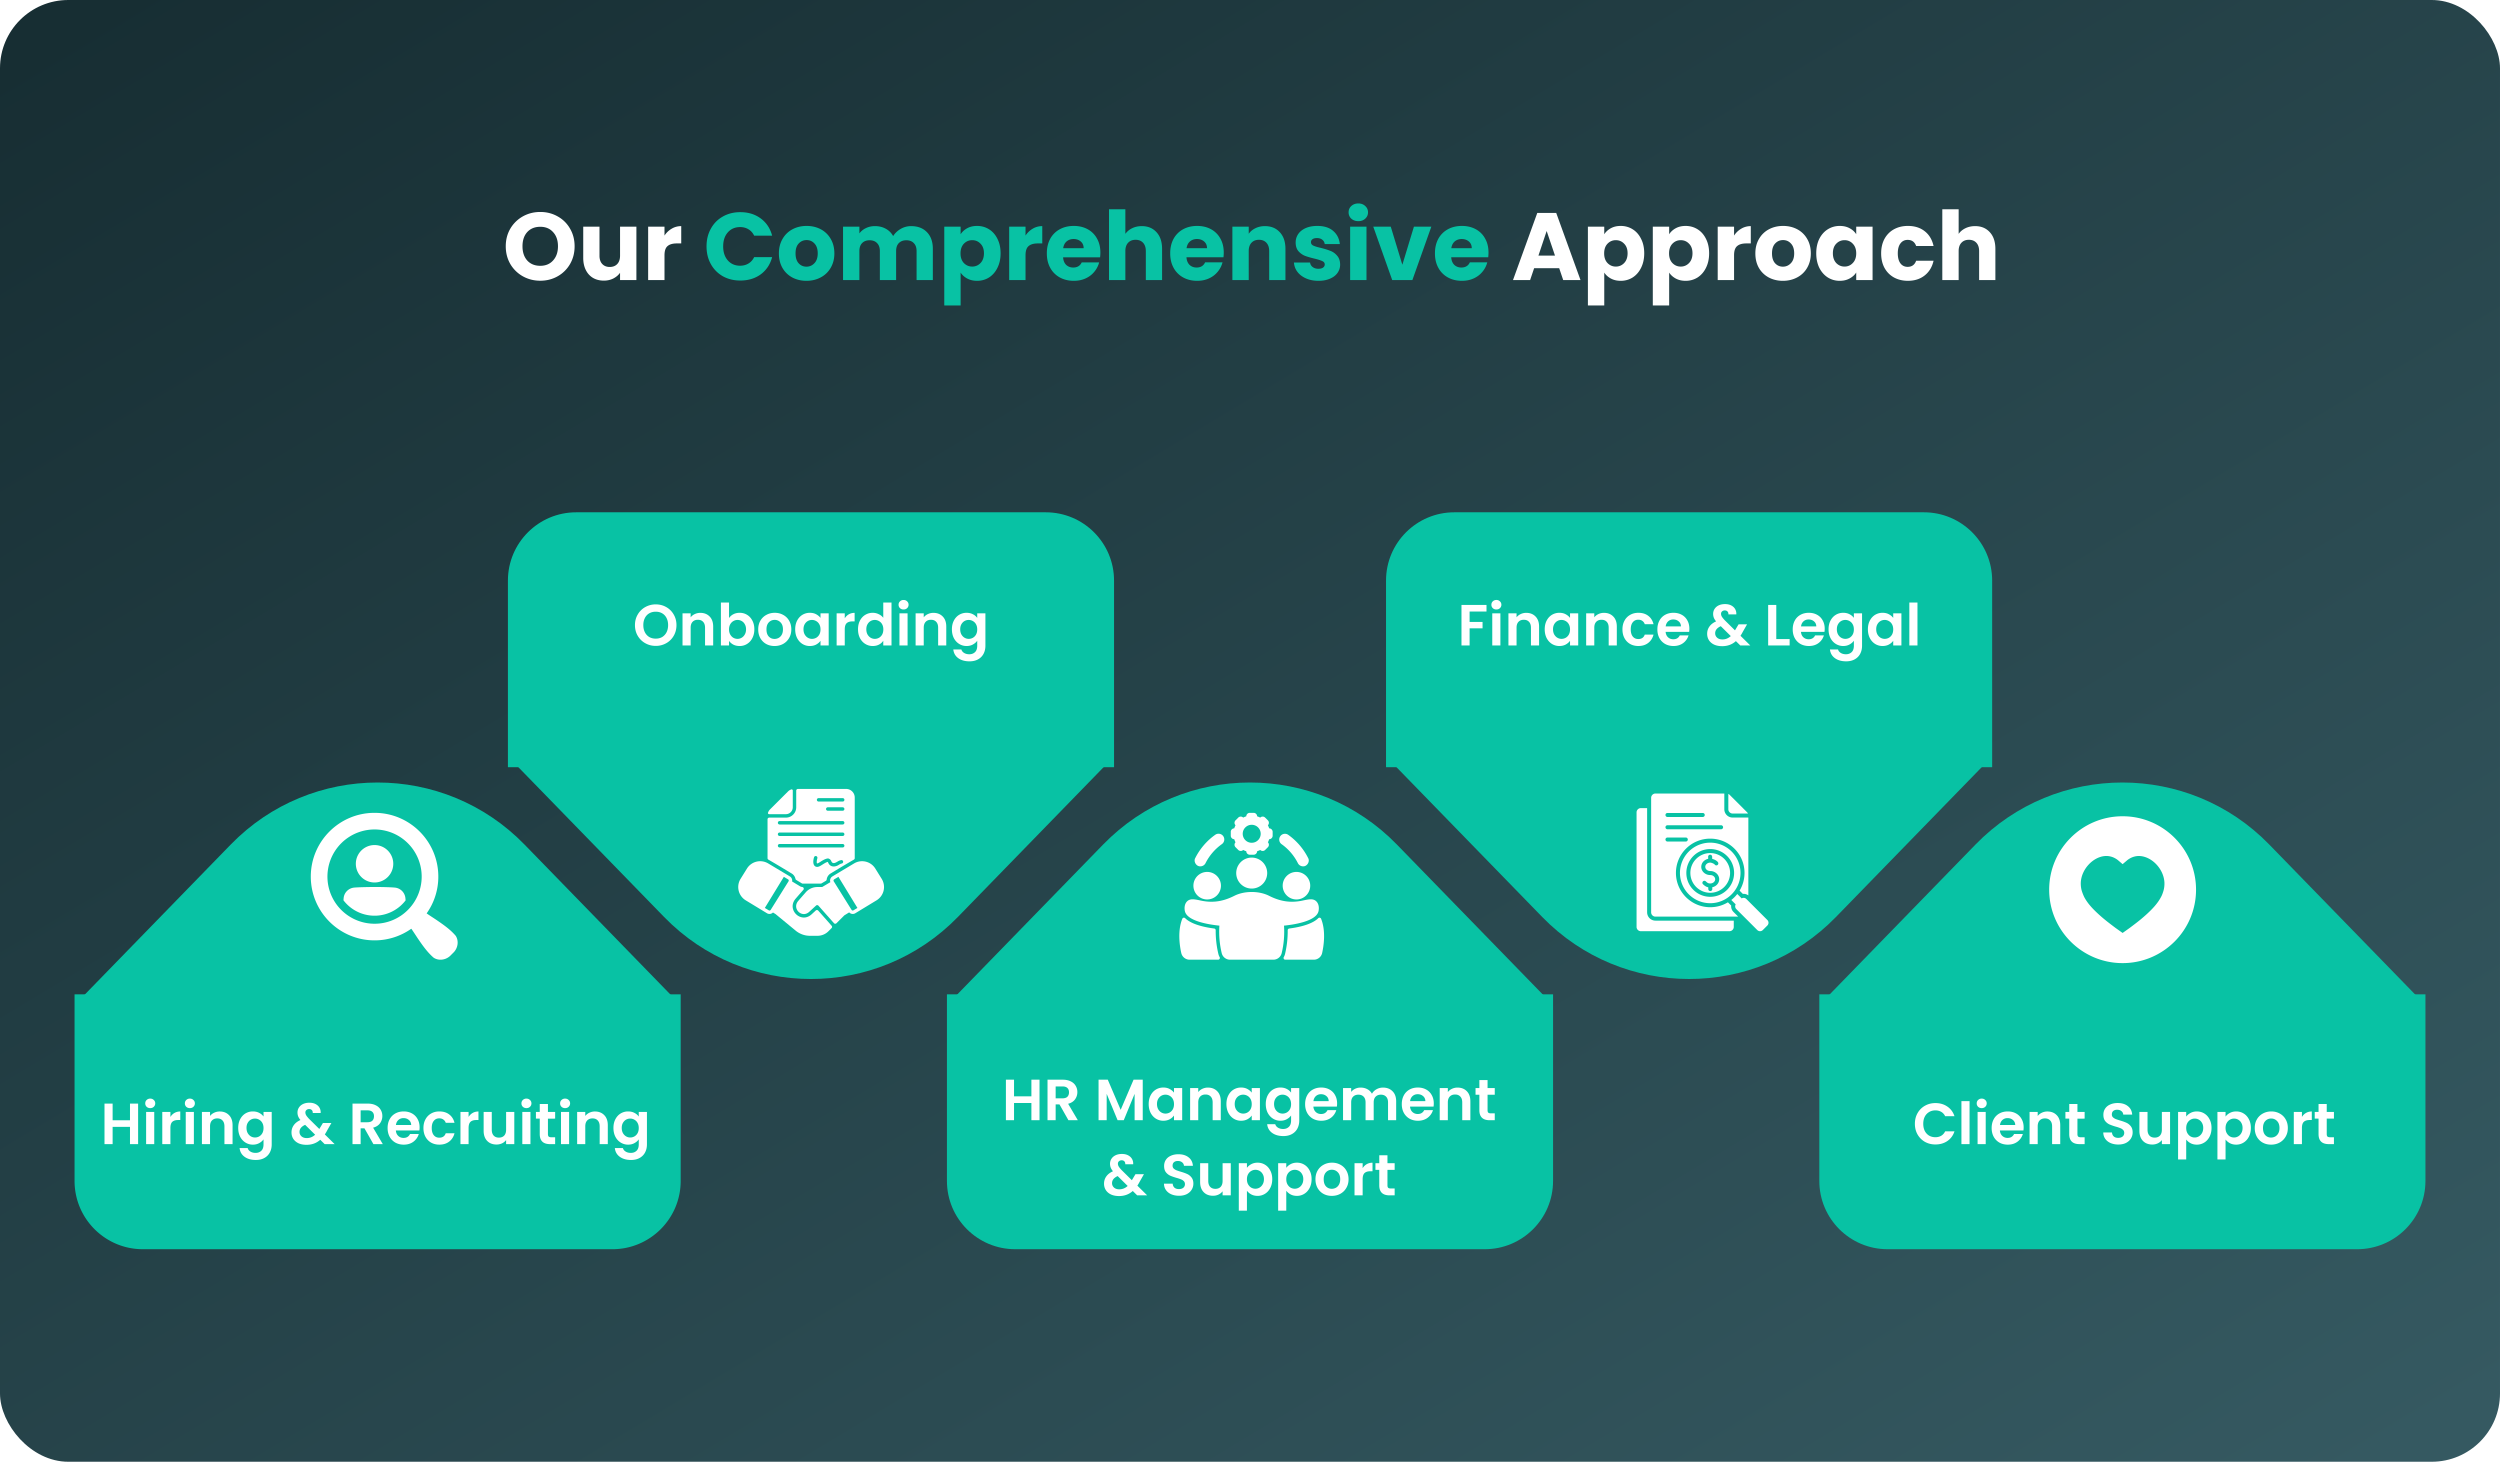
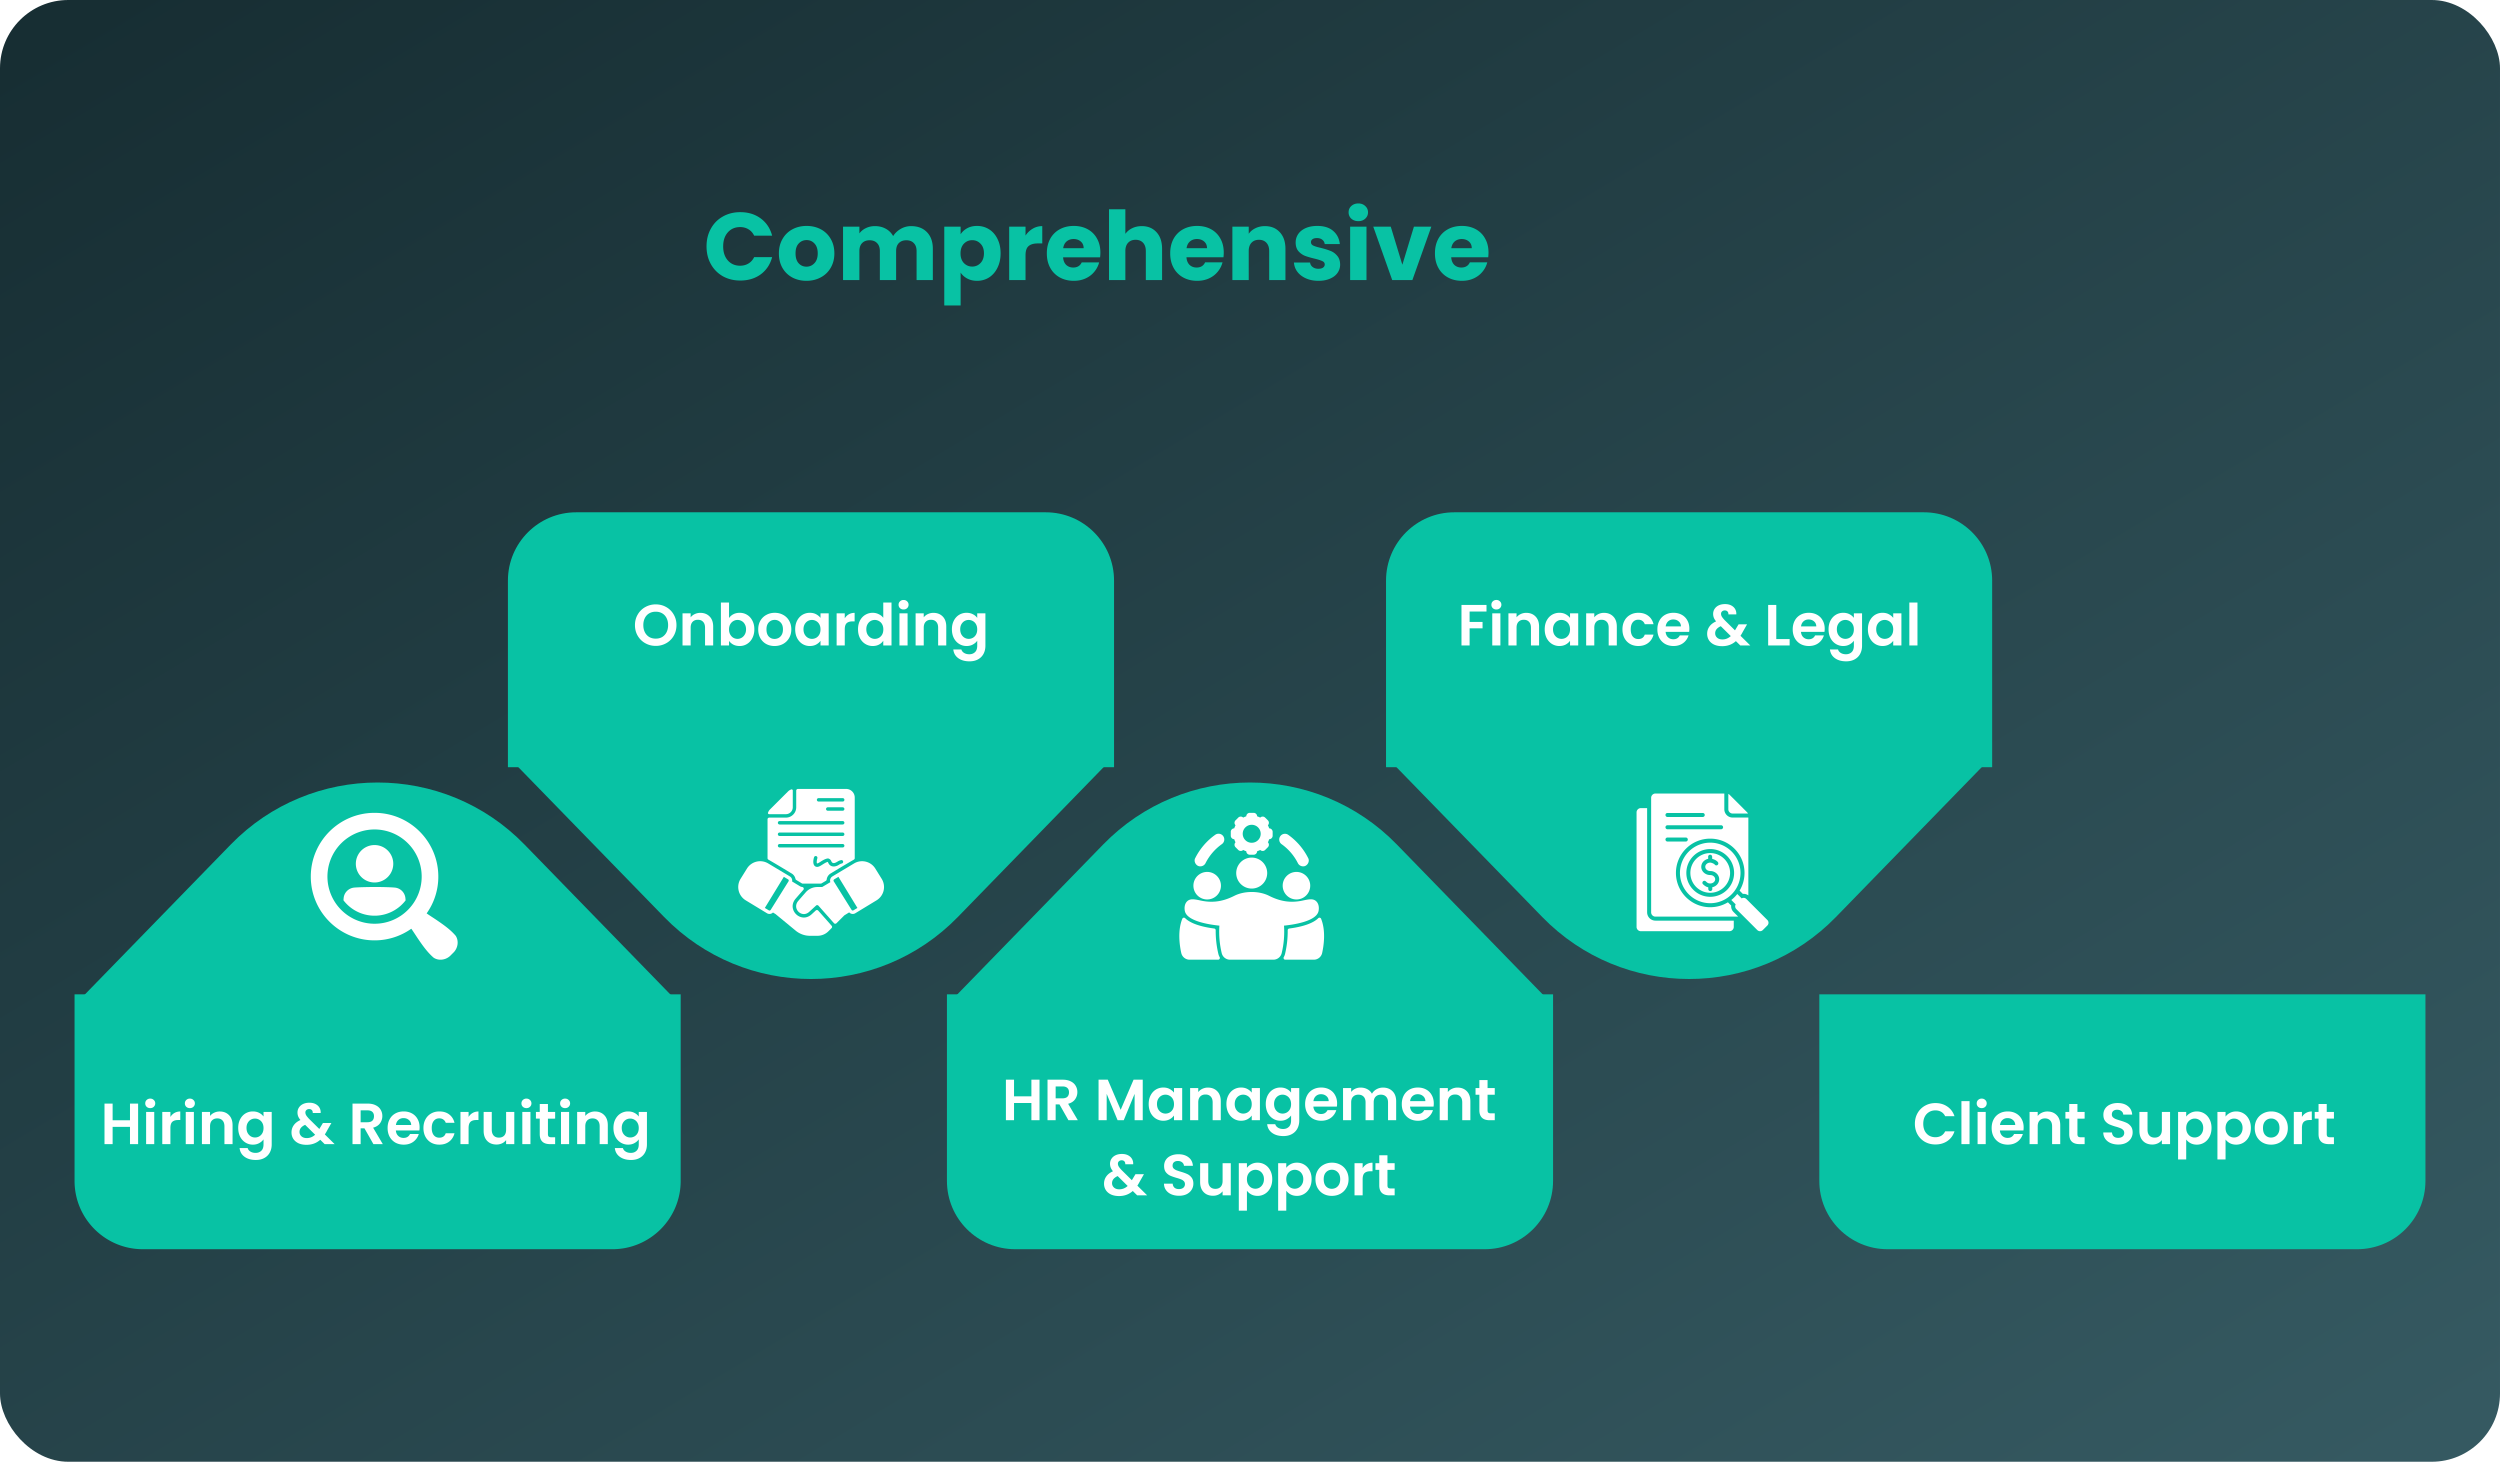
<svg xmlns="http://www.w3.org/2000/svg" width="732" height="428" fill="none">
  <rect width="732" height="428" fill="url(#a)" rx="20" />
-   <path fill="#fff" d="M158.194 82.196q-2.772 0-5.096-1.288a9.8 9.8 0 0 1-3.668-3.584q-1.344-2.324-1.344-5.208t1.344-5.18a9.8 9.8 0 0 1 3.668-3.584q2.324-1.288 5.096-1.288t5.068 1.288a9.33 9.33 0 0 1 3.64 3.584q1.344 2.295 1.344 5.18t-1.344 5.208a9.6 9.6 0 0 1-3.64 3.584q-2.296 1.288-5.068 1.288m0-4.368q2.352 0 3.752-1.568 1.428-1.568 1.428-4.144 0-2.604-1.428-4.144-1.4-1.568-3.752-1.568-2.38 0-3.808 1.54-1.4 1.54-1.4 4.172 0 2.604 1.4 4.172 1.428 1.54 3.808 1.54m28.144-11.452V82h-4.788v-2.128q-.728 1.035-1.988 1.68-1.232.615-2.744.616-1.793 0-3.164-.784-1.372-.812-2.128-2.324t-.756-3.556v-9.128h4.76v8.484q0 1.568.812 2.436.811.868 2.184.868 1.4 0 2.212-.868t.812-2.436v-8.484zm8.227 2.604a6.2 6.2 0 0 1 2.1-2.016q1.26-.756 2.8-.756v5.068h-1.316q-1.792 0-2.688.784-.896.756-.896 2.688V82h-4.788V66.376h4.788zm261.964 9.548h-7.336L448.017 82h-5.012l7.112-19.656h5.544L462.773 82h-5.068zm-1.232-3.696-2.436-7.196-2.408 7.196zm14.428-6.244q.7-1.092 1.932-1.764 1.233-.672 2.884-.672 1.932 0 3.5.98t2.464 2.8q.924 1.82.924 4.228t-.924 4.256q-.895 1.82-2.464 2.828-1.568.98-3.5.98-1.623 0-2.884-.672-1.231-.672-1.932-1.736v9.632h-4.788V66.376h4.788zm6.832 5.572q0-1.792-1.008-2.8-.98-1.036-2.436-1.036-1.428 0-2.436 1.036-.98 1.035-.98 2.828t.98 2.828q1.008 1.035 2.436 1.036 1.428 0 2.436-1.036 1.008-1.064 1.008-2.856m12.172-5.572q.7-1.092 1.932-1.764t2.884-.672q1.932 0 3.5.98t2.464 2.8q.924 1.82.924 4.228t-.924 4.256q-.896 1.82-2.464 2.828-1.568.98-3.5.98-1.624 0-2.884-.672-1.231-.672-1.932-1.736v9.632h-4.788V66.376h4.788zm6.832 5.572q0-1.792-1.008-2.8-.98-1.036-2.436-1.036-1.428 0-2.436 1.036-.98 1.035-.98 2.828t.98 2.828q1.008 1.035 2.436 1.036 1.428 0 2.436-1.036 1.008-1.064 1.008-2.856m12.172-5.18a6.2 6.2 0 0 1 2.1-2.016q1.26-.756 2.8-.756v5.068h-1.316q-1.793 0-2.688.784-.896.756-.896 2.688V82h-4.788V66.376h4.788zm14.301 13.244q-2.296 0-4.144-.98a7.3 7.3 0 0 1-2.884-2.8q-1.036-1.82-1.036-4.256 0-2.408 1.064-4.228a7.2 7.2 0 0 1 2.912-2.828q1.848-.98 4.144-.98t4.144.98a7.2 7.2 0 0 1 2.912 2.828q1.064 1.82 1.064 4.228t-1.092 4.256a7.2 7.2 0 0 1-2.94 2.8q-1.848.98-4.144.98m0-4.144q1.371 0 2.324-1.008.98-1.008.98-2.884t-.952-2.884q-.924-1.008-2.296-1.008-1.4 0-2.324 1.008-.924.98-.924 2.884 0 1.876.896 2.884.924 1.008 2.296 1.008m9.764-3.92q0-2.408.896-4.228.924-1.82 2.492-2.8t3.5-.98q1.651 0 2.884.672 1.26.672 1.932 1.764v-2.212h4.788V82h-4.788v-2.212q-.7 1.092-1.96 1.764-1.233.672-2.884.672-1.905 0-3.472-.98-1.568-1.008-2.492-2.828-.896-1.847-.896-4.256m11.704.028q0-1.792-1.008-2.828a3.19 3.19 0 0 0-2.408-1.036q-1.428 0-2.436 1.036-.98 1.008-.98 2.8t.98 2.856q1.008 1.035 2.436 1.036 1.428 0 2.408-1.036 1.008-1.035 1.008-2.828m7.3 0q0-2.436.98-4.256 1.008-1.82 2.772-2.8 1.791-.98 4.088-.98 2.94 0 4.9 1.54 1.987 1.54 2.604 4.34h-5.096q-.644-1.792-2.492-1.792-1.317 0-2.1 1.036-.784 1.008-.784 2.912 0 1.905.784 2.94.783 1.008 2.1 1.008 1.848 0 2.492-1.792h5.096q-.616 2.745-2.604 4.312-1.989 1.568-4.9 1.568-2.297 0-4.088-.98-1.764-.98-2.772-2.8-.98-1.82-.98-4.256m27.509-7.98q2.688 0 4.312 1.792 1.624 1.764 1.624 4.872V82h-4.76v-8.484q0-1.568-.812-2.436t-2.184-.868-2.184.868-.812 2.436V82h-4.788V61.28h4.788v7.196q.728-1.035 1.988-1.652 1.26-.615 2.828-.616" />
  <path fill="#08C2A4" d="M206.875 72.144q0-2.912 1.26-5.18 1.26-2.296 3.5-3.556 2.268-1.288 5.124-1.288 3.5 0 5.992 1.848t3.332 5.04h-5.264q-.588-1.232-1.68-1.876-1.064-.645-2.436-.644-2.211 0-3.584 1.54-1.371 1.54-1.372 4.116 0 2.576 1.372 4.116t3.584 1.54q1.373 0 2.436-.644 1.092-.645 1.68-1.876h5.264q-.84 3.192-3.332 5.04-2.491 1.82-5.992 1.82-2.856 0-5.124-1.26a9.16 9.16 0 0 1-3.5-3.556q-1.26-2.268-1.26-5.18m29.252 10.08q-2.296 0-4.144-.98a7.3 7.3 0 0 1-2.884-2.8q-1.036-1.82-1.036-4.256 0-2.408 1.064-4.228a7.2 7.2 0 0 1 2.912-2.828q1.849-.98 4.144-.98t4.144.98a7.2 7.2 0 0 1 2.912 2.828q1.064 1.82 1.064 4.228t-1.092 4.256a7.2 7.2 0 0 1-2.94 2.8q-1.848.98-4.144.98m0-4.144q1.373 0 2.324-1.008.98-1.008.98-2.884t-.952-2.884q-.924-1.008-2.296-1.008-1.4 0-2.324 1.008-.924.98-.924 2.884 0 1.876.896 2.884.925 1.008 2.296 1.008m30.652-11.872q2.913 0 4.62 1.764 1.736 1.764 1.736 4.9V82h-4.76v-8.484q0-1.512-.812-2.324-.783-.84-2.184-.84-1.4 0-2.212.84-.784.812-.784 2.324V82h-4.76v-8.484q0-1.512-.812-2.324-.783-.84-2.184-.84-1.4 0-2.212.84-.783.812-.784 2.324V82h-4.788V66.376h4.788v1.96a5 5 0 0 1 1.904-1.54q1.176-.588 2.66-.588 1.764 0 3.136.756a5.4 5.4 0 0 1 2.184 2.156q.813-1.288 2.212-2.1a6 6 0 0 1 3.052-.812m14.493 2.38q.7-1.092 1.932-1.764t2.884-.672q1.932 0 3.5.98t2.464 2.8q.924 1.82.924 4.228t-.924 4.256q-.896 1.82-2.464 2.828-1.568.98-3.5.98-1.624 0-2.884-.672-1.231-.672-1.932-1.736v9.632h-4.788V66.376h4.788zm6.832 5.572q0-1.792-1.008-2.8-.98-1.036-2.436-1.036-1.428 0-2.436 1.036-.98 1.035-.98 2.828t.98 2.828q1.008 1.035 2.436 1.036 1.428 0 2.436-1.036 1.008-1.064 1.008-2.856m12.172-5.18a6.2 6.2 0 0 1 2.1-2.016q1.26-.756 2.8-.756v5.068h-1.316q-1.793 0-2.688.784-.896.756-.896 2.688V82h-4.788V66.376h4.788zm21.917 4.956q0 .672-.084 1.4h-10.836q.111 1.455.924 2.24.84.756 2.044.756 1.791 0 2.492-1.512h5.096a6.9 6.9 0 0 1-1.428 2.772q-1.009 1.231-2.548 1.932t-3.444.7q-2.297 0-4.088-.98a6.97 6.97 0 0 1-2.8-2.8q-1.008-1.82-1.008-4.256t.98-4.256a6.97 6.97 0 0 1 2.8-2.8q1.791-.98 4.116-.98 2.268 0 4.032.952a6.75 6.75 0 0 1 2.744 2.716q1.008 1.764 1.008 4.116m-4.9-1.26q0-1.232-.84-1.96t-2.1-.728q-1.204 0-2.044.7-.813.7-1.008 1.988zm17.029-6.468q2.688 0 4.312 1.792 1.624 1.764 1.624 4.872V82h-4.76v-8.484q0-1.568-.812-2.436-.811-.868-2.184-.868-1.371 0-2.184.868-.812.868-.812 2.436V82h-4.788V61.28h4.788v7.196q.729-1.035 1.988-1.652 1.26-.615 2.828-.616m23.992 7.728q0 .672-.084 1.4h-10.836q.111 1.455.924 2.24.84.756 2.044.756 1.791 0 2.492-1.512h5.096a6.9 6.9 0 0 1-1.428 2.772q-1.008 1.231-2.548 1.932t-3.444.7q-2.297 0-4.088-.98a6.97 6.97 0 0 1-2.8-2.8q-1.008-1.82-1.008-4.256t.98-4.256a6.97 6.97 0 0 1 2.8-2.8q1.791-.98 4.116-.98 2.268 0 4.032.952a6.75 6.75 0 0 1 2.744 2.716q1.008 1.764 1.008 4.116m-4.9-1.26q0-1.232-.84-1.96t-2.1-.728q-1.204 0-2.044.7-.813.7-1.008 1.988zm16.946-6.468q2.744 0 4.368 1.792 1.652 1.764 1.652 4.872V82h-4.76v-8.484q0-1.568-.812-2.436t-2.184-.868q-1.373 0-2.184.868t-.812 2.436V82h-4.788V66.376h4.788v2.072q.727-1.035 1.96-1.624 1.232-.615 2.772-.616m15.703 16.016q-2.044 0-3.64-.7t-2.52-1.904a5.1 5.1 0 0 1-1.036-2.744h4.732q.084.812.756 1.316.671.504 1.652.504.895 0 1.372-.336.504-.364.504-.924 0-.672-.7-.98-.7-.336-2.268-.728-1.68-.392-2.8-.812a5 5 0 0 1-1.932-1.372q-.812-.952-.812-2.548 0-1.344.728-2.436.756-1.12 2.184-1.764 1.455-.644 3.444-.644 2.94 0 4.62 1.456 1.707 1.456 1.96 3.864h-4.424q-.113-.811-.728-1.288-.588-.476-1.568-.476-.84 0-1.288.336a.99.99 0 0 0-.448.868q0 .672.7 1.008.728.336 2.24.672 1.736.448 2.828.896 1.092.42 1.904 1.4.84.952.868 2.576 0 1.372-.784 2.464-.757 1.065-2.212 1.68-1.428.615-3.332.616m11.665-17.472q-1.26 0-2.072-.728a2.47 2.47 0 0 1-.784-1.848q0-1.12.784-1.848.812-.756 2.072-.756 1.232 0 2.016.756.812.728.812 1.848 0 1.092-.812 1.848-.784.728-2.016.728m2.38 1.624V82h-4.788V66.376zm10.498 11.144 3.388-11.144h5.096L413.546 82h-5.908l-5.544-15.624h5.124zm25.227-3.584q0 .672-.084 1.4h-10.836q.112 1.455.924 2.24.84.756 2.044.756 1.792 0 2.492-1.512h5.096a6.9 6.9 0 0 1-1.428 2.772q-1.008 1.231-2.548 1.932t-3.444.7q-2.296 0-4.088-.98a6.97 6.97 0 0 1-2.8-2.8q-1.008-1.82-1.008-4.256t.98-4.256a6.97 6.97 0 0 1 2.8-2.8q1.793-.98 4.116-.98 2.268 0 4.032.952a6.74 6.74 0 0 1 2.744 2.716q1.008 1.764 1.008 4.116m-4.9-1.26q0-1.232-.84-1.96t-2.1-.728q-1.204 0-2.044.7-.812.7-1.008 1.988zM21.83 291.131h177.475v54.639c0 11.046-8.954 20-20 20H41.829c-11.045 0-20-8.954-20-20z" />
  <g filter="url(#b)">
    <path fill="#08C2A4" d="M67.564 243.276c23.557-24.211 62.45-24.211 86.007 0l44.912 46.16c.617.634.168 1.697-.717 1.697H23.368c-.884 0-1.333-1.063-.716-1.697z" />
  </g>
  <path fill="#fff" d="M40.44 323.134V335h-2.38v-5.049h-5.083V335h-2.38v-11.866h2.38v4.879h5.083v-4.879zm3.55 1.326q-.629 0-1.054-.391a1.36 1.36 0 0 1-.408-1.003q0-.595.408-.986a1.46 1.46 0 0 1 1.054-.408q.63 0 1.037.408.425.391.425.986t-.425 1.003q-.408.391-1.037.391m1.173 1.122V335h-2.38v-9.418zm4.731 1.462q.46-.749 1.19-1.173.749-.425 1.7-.425v2.499h-.629q-1.121 0-1.7.527-.56.527-.56 1.836V335h-2.38v-9.418h2.38zm5.7-2.584q-.628 0-1.054-.391a1.36 1.36 0 0 1-.408-1.003q0-.595.408-.986a1.46 1.46 0 0 1 1.054-.408q.63 0 1.037.408.425.391.425.986t-.425 1.003q-.407.391-1.037.391m1.173 1.122V335h-2.38v-9.418zm7.57-.136q1.685 0 2.72 1.071 1.038 1.054 1.038 2.958V335h-2.38v-5.202q0-1.122-.561-1.717-.561-.612-1.53-.612-.986 0-1.564.612-.561.595-.561 1.717V335h-2.38v-9.418h2.38v1.173a3.2 3.2 0 0 1 1.207-.952 3.74 3.74 0 0 1 1.632-.357m9.71-.017q1.054 0 1.853.425.8.408 1.258 1.071v-1.343h2.397v9.486q0 1.31-.527 2.329a3.85 3.85 0 0 1-1.58 1.632q-1.056.612-2.55.612-2.007 0-3.299-.935-1.275-.934-1.445-2.55h2.363q.187.647.8 1.02.628.391 1.512.391 1.037 0 1.683-.629.646-.612.646-1.87v-1.462q-.458.663-1.275 1.105-.8.442-1.836.442a4.05 4.05 0 0 1-2.176-.612q-.986-.612-1.564-1.717-.56-1.122-.56-2.567 0-1.428.56-2.533.578-1.105 1.547-1.7a4.16 4.16 0 0 1 2.193-.595m3.111 4.862q0-.867-.34-1.479a2.33 2.33 0 0 0-.918-.952 2.4 2.4 0 0 0-1.24-.34q-.663 0-1.225.323-.561.323-.918.952-.34.612-.34 1.462t.34 1.496q.357.628.918.969.578.34 1.224.34.663 0 1.241-.323.578-.34.918-.952.34-.629.34-1.496M95.06 335l-1.292-1.275q-1.648 1.479-4.029 1.479-1.308 0-2.312-.442-.986-.459-1.53-1.275-.544-.833-.544-1.921 0-1.173.663-2.108t1.955-1.513q-.459-.561-.663-1.071a3.1 3.1 0 0 1-.204-1.122q0-.816.425-1.462.426-.663 1.207-1.037.799-.374 1.853-.374 1.071 0 1.836.408t1.14 1.088.322 1.513h-2.312q.018-.56-.272-.85-.288-.306-.782-.306-.475 0-.799.289a.9.9 0 0 0-.306.714q0 .425.255.85.255.408.833 1.02l2.992 2.958a.3.3 0 0 0 .051-.068l.034-.068.97-1.615h2.481l-1.19 2.091q-.34.663-.73 1.258L97.982 335zm-5.253-1.768q1.394 0 2.465-.986l-2.924-2.89q-1.649.731-1.649 2.074 0 .765.578 1.292.579.51 1.53.51M109.333 335l-2.618-4.624h-1.122V335h-2.38v-11.866h4.454q1.377 0 2.346.493.969.476 1.445 1.309.492.816.493 1.836 0 1.173-.68 2.125-.68.935-2.023 1.292l2.839 4.811zm-3.74-6.409h1.989q.968 0 1.445-.459.476-.476.476-1.309 0-.816-.476-1.258-.477-.459-1.445-.459h-1.989zm17.265 1.496q0 .51-.068.918h-6.885q.086 1.02.714 1.598.63.578 1.547.578 1.326 0 1.887-1.139h2.567a4.33 4.33 0 0 1-1.564 2.244q-1.155.867-2.839.867-1.359 0-2.448-.595a4.4 4.4 0 0 1-1.683-1.717q-.594-1.106-.595-2.55 0-1.462.595-2.567a4.15 4.15 0 0 1 1.666-1.7q1.071-.595 2.465-.595 1.344 0 2.397.578a4 4 0 0 1 1.649 1.649q.595 1.054.595 2.431m-2.465-.68q-.017-.918-.663-1.462-.645-.561-1.581-.561-.884 0-1.496.544-.594.527-.731 1.479zm3.59.884q0-1.463.595-2.55a4.2 4.2 0 0 1 1.649-1.7q1.055-.612 2.414-.612 1.752 0 2.89.884 1.157.867 1.547 2.448h-2.567a1.8 1.8 0 0 0-.697-.952q-.476-.357-1.19-.357-1.02 0-1.615.748-.594.73-.595 2.091 0 1.342.595 2.091.595.73 1.615.731 1.446 0 1.887-1.292h2.567q-.39 1.53-1.547 2.431-1.156.901-2.89.901-1.36 0-2.414-.595a4.34 4.34 0 0 1-1.649-1.7q-.595-1.105-.595-2.567m13.219-3.247q.46-.749 1.19-1.173.748-.425 1.7-.425v2.499h-.629q-1.122 0-1.7.527-.561.527-.561 1.836V335h-2.38v-9.418h2.38zm13.384-1.462V335h-2.397v-1.19a3.2 3.2 0 0 1-1.207.969q-.73.34-1.598.34-1.105 0-1.955-.459a3.4 3.4 0 0 1-1.343-1.377q-.476-.918-.476-2.176v-5.525h2.38v5.185q0 1.122.561 1.734.561.595 1.53.595.986 0 1.547-.595.561-.612.561-1.734v-5.185zm3.555-1.122q-.628 0-1.054-.391a1.36 1.36 0 0 1-.408-1.003q0-.595.408-.986a1.46 1.46 0 0 1 1.054-.408q.63 0 1.037.408.425.391.425.986t-.425 1.003q-.407.391-1.037.391m1.173 1.122V335h-2.38v-9.418zm5.123 1.955v4.556q0 .476.221.697.237.204.782.204h1.105V335h-1.496q-3.009 0-3.009-2.924v-4.539h-1.122v-1.955h1.122v-2.329h2.397v2.329h2.108v1.955zm5.026-3.077q-.628 0-1.054-.391a1.36 1.36 0 0 1-.408-1.003q0-.595.408-.986a1.46 1.46 0 0 1 1.054-.408q.63 0 1.037.408.425.391.425.986t-.425 1.003q-.407.391-1.037.391m1.173 1.122V335h-2.38v-9.418zm7.571-.136q1.683 0 2.72 1.071 1.037 1.054 1.037 2.958V335h-2.38v-5.202q0-1.122-.561-1.717-.561-.612-1.53-.612-.986 0-1.564.612-.561.595-.561 1.717V335h-2.38v-9.418h2.38v1.173a3.2 3.2 0 0 1 1.207-.952 3.74 3.74 0 0 1 1.632-.357m9.709-.017q1.055 0 1.853.425.8.408 1.258 1.071v-1.343h2.397v9.486q0 1.31-.527 2.329a3.85 3.85 0 0 1-1.581 1.632q-1.053.612-2.55.612-2.005 0-3.298-.935-1.274-.934-1.445-2.55h2.363q.187.647.799 1.02.63.391 1.513.391 1.038 0 1.683-.629.646-.612.646-1.87v-1.462q-.459.663-1.275 1.105-.798.442-1.836.442a4.05 4.05 0 0 1-2.176-.612q-.985-.612-1.564-1.717-.561-1.122-.561-2.567 0-1.428.561-2.533.579-1.105 1.547-1.7a4.16 4.16 0 0 1 2.193-.595m3.111 4.862q0-.867-.34-1.479a2.3 2.3 0 0 0-.918-.952 2.4 2.4 0 0 0-1.241-.34q-.663 0-1.224.323t-.918.952q-.34.612-.34 1.462t.34 1.496q.357.628.918.969.579.34 1.224.34.663 0 1.241-.323.579-.34.918-.952.34-.629.34-1.496" />
  <g fill="#fff" clip-path="url(#c)">
    <path d="m133.466 274.056-.077-.103c-1.575-1.824-3.511-3.16-5.383-4.451-.764-.528-2.122-1.378-3.083-2.061a18.58 18.58 0 0 0 3.417-10.771c0-10.311-8.359-18.67-18.67-18.67S91 246.359 91 256.67c0 10.31 8.359 18.67 18.67 18.67a18.6 18.6 0 0 0 10.759-3.41c.684.96 1.534 2.315 2.062 3.079 1.294 1.876 2.632 3.807 4.454 5.381l.104.076c.581.355 1.25.54 1.931.534a4.16 4.16 0 0 0 2.784-1.08l1.127-1.125.027-.027c1.2-1.314 1.431-3.295.548-4.712m-23.796-3.587a13.8 13.8 0 1 1 4.004-27.008 13.8 13.8 0 0 1 9.729 14.56 13.8 13.8 0 0 1-3.976 8.406 13.7 13.7 0 0 1-9.757 4.042" />
    <path d="M109.67 258.392a5.48 5.48 0 1 0-.001-10.961 5.48 5.48 0 0 0 .001 10.961M118.697 262.911a3.422 3.422 0 0 0-3.02-3.016c-1.133-.121-3.947-.186-5.7-.186s-5.202.065-6.336.186a3.42 3.42 0 0 0-2.045.985 3.37 3.37 0 0 0-.974 2.03v.024q-.04.39-.053.679.467.61 1.008 1.153a11.45 11.45 0 0 0 17.183-1.133 16 16 0 0 0-.059-.698z" />
  </g>
  <path fill="#08C2A4" d="M280.458 268.495c-23.557 24.212-62.45 24.212-86.007 0l-44.912-46.16c-.617-.633-.168-1.697.716-1.697h174.399c.884 0 1.333 1.064.716 1.697z" />
  <g filter="url(#d)">
    <path fill="#08C2A4" d="M326.193 220.641H148.717v-54.64c0-11.046 8.954-20 20-20h137.476c11.045 0 20 8.954 20 20z" />
  </g>
  <path fill="#fff" d="M192.002 189.119q-1.665 0-3.06-.782a5.86 5.86 0 0 1-2.21-2.159q-.816-1.394-.816-3.145 0-1.734.816-3.111a5.8 5.8 0 0 1 2.21-2.176 6.16 6.16 0 0 1 3.06-.782q1.683 0 3.06.782a5.7 5.7 0 0 1 2.193 2.176q.816 1.377.816 3.111 0 1.751-.816 3.145a5.7 5.7 0 0 1-2.193 2.159 6.15 6.15 0 0 1-3.06.782m0-2.125q1.071 0 1.887-.476a3.4 3.4 0 0 0 1.275-1.394q.459-.902.459-2.091t-.459-2.074a3.26 3.26 0 0 0-1.275-1.377q-.816-.476-1.887-.476-1.07 0-1.904.476a3.26 3.26 0 0 0-1.275 1.377q-.459.884-.459 2.074t.459 2.091a3.4 3.4 0 0 0 1.275 1.394q.834.476 1.904.476m13.059-7.548q1.683 0 2.72 1.071 1.037 1.054 1.037 2.958V189h-2.38v-5.202q0-1.122-.561-1.717-.561-.612-1.53-.612-.986 0-1.564.612-.561.595-.561 1.717V189h-2.38v-9.418h2.38v1.173a3.2 3.2 0 0 1 1.207-.952 3.74 3.74 0 0 1 1.632-.357m8.4 1.513a3.4 3.4 0 0 1 1.258-1.105q.816-.425 1.853-.425 1.207 0 2.176.595.986.595 1.547 1.7.578 1.088.578 2.533t-.578 2.567q-.56 1.105-1.547 1.717a4 4 0 0 1-2.176.612q-1.053 0-1.853-.408a3.7 3.7 0 0 1-1.258-1.088V189h-2.38v-12.58h2.38zm4.981 3.298q0-.85-.357-1.462a2.3 2.3 0 0 0-.918-.952 2.4 2.4 0 0 0-1.224-.323q-.645 0-1.224.34-.561.323-.918.952-.34.629-.34 1.479t.34 1.479q.357.629.918.969.579.323 1.224.323.663 0 1.224-.34.579-.34.918-.969.357-.629.357-1.496m8.343 4.896q-1.36 0-2.448-.595a4.45 4.45 0 0 1-1.717-1.717q-.612-1.106-.612-2.55 0-1.445.629-2.55a4.4 4.4 0 0 1 1.751-1.7q1.104-.612 2.465-.612t2.465.612a4.3 4.3 0 0 1 1.734 1.7q.645 1.105.646 2.55 0 1.444-.663 2.55a4.5 4.5 0 0 1-1.768 1.717q-1.105.595-2.482.595m0-2.074q.646 0 1.207-.306a2.33 2.33 0 0 0 .918-.952q.34-.629.34-1.53 0-1.343-.714-2.057a2.28 2.28 0 0 0-1.717-.731q-1.02 0-1.717.731-.68.714-.68 2.057t.663 2.074q.68.714 1.7.714m6.047-2.822q0-1.428.561-2.533.578-1.105 1.547-1.7a4.16 4.16 0 0 1 2.193-.595q1.053 0 1.836.425.798.424 1.275 1.071v-1.343h2.397V189h-2.397v-1.377q-.459.663-1.275 1.105-.8.425-1.853.425a4.04 4.04 0 0 1-2.176-.612q-.97-.612-1.547-1.717-.561-1.122-.561-2.567m7.412.034q0-.867-.34-1.479a2.33 2.33 0 0 0-.918-.952 2.4 2.4 0 0 0-1.241-.34q-.663 0-1.224.323t-.918.952q-.34.612-.34 1.462t.34 1.496q.357.628.918.969.578.34 1.224.34.662 0 1.241-.323a2.5 2.5 0 0 0 .918-.952q.34-.629.34-1.496m7.101-3.247q.46-.748 1.19-1.173.748-.425 1.7-.425v2.499h-.629q-1.122 0-1.7.527-.561.527-.561 1.836V189h-2.38v-9.418h2.38zm3.881 3.213q0-1.428.561-2.533.578-1.105 1.564-1.7a4.16 4.16 0 0 1 2.193-.595 3.9 3.9 0 0 1 1.751.408q.833.391 1.326 1.054v-4.471h2.414V189h-2.414v-1.394a3.2 3.2 0 0 1-1.241 1.122q-.799.425-1.853.425a4.05 4.05 0 0 1-2.176-.612q-.986-.612-1.564-1.717-.561-1.122-.561-2.567m7.412.034q0-.867-.34-1.479a2.33 2.33 0 0 0-.918-.952 2.4 2.4 0 0 0-1.241-.34q-.663 0-1.224.323t-.918.952q-.34.612-.34 1.462t.34 1.496q.357.628.918.969.578.34 1.224.34.663 0 1.241-.323a2.5 2.5 0 0 0 .918-.952q.34-.629.34-1.496m5.929-5.831q-.63 0-1.054-.391a1.36 1.36 0 0 1-.408-1.003q0-.595.408-.986a1.46 1.46 0 0 1 1.054-.408q.629 0 1.037.408.425.391.425.986t-.425 1.003q-.408.391-1.037.391m1.173 1.122V189h-2.38v-9.418zm7.57-.136q1.683 0 2.72 1.071 1.037 1.054 1.037 2.958V189h-2.38v-5.202q0-1.122-.561-1.717-.561-.612-1.53-.612-.986 0-1.564.612-.561.595-.561 1.717V189h-2.38v-9.418h2.38v1.173a3.2 3.2 0 0 1 1.207-.952 3.74 3.74 0 0 1 1.632-.357m9.709-.017q1.055 0 1.853.425.8.408 1.258 1.071v-1.343h2.397v9.486q0 1.31-.527 2.329a3.85 3.85 0 0 1-1.581 1.632q-1.053.612-2.55.612-2.005 0-3.298-.935-1.274-.934-1.445-2.55h2.363q.187.647.799 1.02.63.391 1.513.391 1.038 0 1.683-.629.646-.612.646-1.87v-1.462q-.459.663-1.275 1.105-.798.442-1.836.442a4.05 4.05 0 0 1-2.176-.612q-.985-.612-1.564-1.717-.561-1.122-.561-2.567 0-1.428.561-2.533.579-1.105 1.547-1.7a4.16 4.16 0 0 1 2.193-.595m3.111 4.862q0-.867-.34-1.479a2.3 2.3 0 0 0-.918-.952 2.4 2.4 0 0 0-1.241-.34q-.663 0-1.224.323t-.918.952q-.34.612-.34 1.462t.34 1.496q.357.628.918.969.579.34 1.224.34.663 0 1.241-.323.579-.34.918-.952.34-.629.34-1.496" />
  <g fill="#fff" clip-path="url(#e)">
    <path d="M224.869 237.961a.34.34 0 0 0 .052.296.34.34 0 0 0 .271.134h4.917a2.017 2.017 0 0 0 2.016-2.016v-4.914a.332.332 0 0 0-.431-.323 2.5 2.5 0 0 0-.961.598l-5.26 5.249a2.5 2.5 0 0 0-.604.976" />
    <path d="M224.734 251.264a.5.5 0 0 0 .279.451c3.468 2.005 6.562 3.923 6.797 4.049a2.4 2.4 0 0 1 1.103 1.564.5.5 0 0 0 .232.328l1.634.989a.5.5 0 0 0 .261.073c.776 0 4.579-.006 5.268-.004a.5.5 0 0 0 .256-.07l1.243-.736a.5.5 0 0 0 .244-.373 2.41 2.41 0 0 1 1.142-1.774c.179-.091 3.374-2.071 6.794-4.046a.5.5 0 0 0 .204-.185.5.5 0 0 0 .075-.266V233.52a2.52 2.52 0 0 0-2.52-2.52h-14.109a.504.504 0 0 0-.504.504v4.871a3.024 3.024 0 0 1-3.024 3.023h-4.871a.506.506 0 0 0-.504.504zm21.711 1.572a2.3 2.3 0 0 0-.752.336c-1.062.72-2.565.873-3.192-.568a1.3 1.3 0 0 0-.136-.235c-.003.005-.238-.023-1.132.525-.621.369-1.356.94-1.975.937-1.333-.073-1.251-1.747-.903-2.811a.502.502 0 0 1 .985.083.5.5 0 0 1-.017.196c-.248.863-.198 1.385-.116 1.473.106.111.358-.018 1.068-.468.757-.527 1.952-1.122 2.385-.894a1.23 1.23 0 0 1 .739.745c.364.831 1.011.61 1.789.144a2.94 2.94 0 0 1 1.17-.466.5.5 0 0 1 .52.46.504.504 0 0 1-.433.543m-6.761-19.148h7.054c.134 0 .262.053.357.147a.507.507 0 0 1 0 .713.5.5 0 0 1-.357.147h-7.054a.5.5 0 0 1-.357-.147.507.507 0 0 1 0-.713.5.5 0 0 1 .357-.147m7.558 3.191a.503.503 0 0 1-.504.504h-4.367a.5.5 0 0 1-.356-.148.5.5 0 0 1 0-.712.5.5 0 0 1 .356-.148h4.367a.504.504 0 0 1 .504.504m-18.98 3.527h18.476a.504.504 0 1 1 0 1.008h-18.476a.504.504 0 1 1 0-1.008m0 3.36h18.476c.134 0 .262.053.357.147a.507.507 0 0 1 0 .713.5.5 0 0 1-.357.147h-18.476a.5.5 0 0 1-.357-.147.507.507 0 0 1 0-.713.5.5 0 0 1 .357-.147m0 3.359h18.476a.504.504 0 1 1 0 1.008h-18.476a.504.504 0 1 1 0-1.008M237.151 274.001h2.207a4.51 4.51 0 0 0 3.208-1.327l.917-.921a.5.5 0 0 0 .147-.34.5.5 0 0 0-.127-.348l-3.927-4.438a.51.51 0 0 0-.719-.037s-.952.885-1.276 1.172c-3.095 2.743-7.34-1.427-4.63-4.615.546-.642 2.211-2.54 2.211-2.54a.5.5 0 0 0 .158-.536.5.5 0 0 0-.162-.243.5.5 0 0 0-.268-.115 1.5 1.5 0 0 1-.632-.205l-2.331-1.41a1.41 1.41 0 0 0-.645-1.475c-.638-.39-4.273-2.563-6.383-3.827a4.56 4.56 0 0 0-6.181 1.502l-1.888 3.04a4.56 4.56 0 0 0 1.498 6.269l6.262 3.803a1.42 1.42 0 0 0 1.737-.232l.766.474 5.892 4.854a6.57 6.57 0 0 0 4.166 1.495m-6.262-15.964-5.231 8.375a.41.41 0 0 1-.551.134l-1.162-.705s4.881-7.989 5.566-9.107c.598.359 1.055.635 1.243.749a.4.4 0 0 1 .183.249.4.4 0 0 1-.048.305" />
    <path d="m258.17 257.338-1.888-3.04a4.56 4.56 0 0 0-6.181-1.502c-2.11 1.264-5.745 3.437-6.383 3.827a1.41 1.41 0 0 0-.591 1.676l-2.405 1.424-1.381-.003a4.54 4.54 0 0 0-3.43 1.559s-1.658 1.89-2.2 2.529c-1.88 2.218 1.034 5.114 3.188 3.212.516-.457 2.032-1.864 2.032-1.864a.505.505 0 0 1 .56-.082q.09.044.159.119l4.528 5.109a.51.51 0 0 0 .362.17.5.5 0 0 0 .371-.146l2.311-2.312 1.418-.873a1.416 1.416 0 0 0 1.773.269l6.259-3.803a4.56 4.56 0 0 0 1.498-6.269m-8.277 9.208a.413.413 0 0 1-.551-.131l-5.231-8.378a.406.406 0 0 1 .135-.554c.188-.118.645-.39 1.243-.749l5.566 9.107z" />
  </g>
  <path fill="#08C2A4" d="M277.262 291.131h177.476v54.639c0 11.046-8.954 20-20 20H297.262c-11.046 0-20-8.954-20-20z" />
  <g filter="url(#f)">
    <path fill="#08C2A4" d="M322.996 243.276c23.558-24.211 62.45-24.211 86.008 0l44.912 46.16c.616.634.167 1.697-.717 1.697H278.801c-.884 0-1.334-1.063-.717-1.697z" />
  </g>
  <path fill="#fff" d="M304.373 316.134V328h-2.38v-5.049h-5.083V328h-2.38v-11.866h2.38v4.879h5.083v-4.879zM312.835 328l-2.618-4.624h-1.122V328h-2.38v-11.866h4.454q1.377 0 2.346.493.97.476 1.445 1.309.493.816.493 1.836 0 1.173-.68 2.125-.68.935-2.023 1.292l2.839 4.811zm-3.74-6.409h1.989q.97 0 1.445-.459.476-.476.476-1.309 0-.816-.476-1.258-.476-.459-1.445-.459h-1.989zm25.499-5.457V328h-2.38v-7.718L329.035 328h-1.802l-3.196-7.718V328h-2.38v-11.866h2.703l3.774 8.823 3.774-8.823zm1.741 7.123q0-1.428.561-2.533.578-1.105 1.547-1.7a4.16 4.16 0 0 1 2.193-.595q1.053 0 1.836.425.798.425 1.275 1.071v-1.343h2.397V328h-2.397v-1.377q-.459.663-1.275 1.105-.8.425-1.853.425a4.04 4.04 0 0 1-2.176-.612q-.97-.612-1.547-1.717-.561-1.122-.561-2.567m7.412.034q0-.867-.34-1.479a2.33 2.33 0 0 0-.918-.952 2.4 2.4 0 0 0-1.241-.34q-.663 0-1.224.323t-.918.952q-.34.612-.34 1.462t.34 1.496q.357.628.918.969.577.34 1.224.34.662 0 1.241-.323a2.5 2.5 0 0 0 .918-.952q.34-.629.34-1.496m9.94-4.845q1.683 0 2.72 1.071 1.037 1.054 1.037 2.958V328h-2.38v-5.202q0-1.122-.561-1.717-.561-.612-1.53-.612-.986 0-1.564.612-.561.595-.561 1.717V328h-2.38v-9.418h2.38v1.173a3.2 3.2 0 0 1 1.207-.952 3.74 3.74 0 0 1 1.632-.357m5.408 4.811q0-1.428.561-2.533.579-1.105 1.547-1.7a4.16 4.16 0 0 1 2.193-.595q1.055 0 1.836.425.8.425 1.275 1.071v-1.343h2.397V328h-2.397v-1.377q-.459.663-1.275 1.105-.798.425-1.853.425a4.05 4.05 0 0 1-2.176-.612q-.969-.612-1.547-1.717-.561-1.122-.561-2.567m7.412.034q0-.867-.34-1.479a2.3 2.3 0 0 0-.918-.952 2.4 2.4 0 0 0-1.241-.34q-.663 0-1.224.323t-.918.952q-.34.612-.34 1.462t.34 1.496q.357.628.918.969.579.34 1.224.34.663 0 1.241-.323.579-.34.918-.952.34-.629.34-1.496m8.411-4.862q1.053 0 1.853.425.799.408 1.258 1.071v-1.343h2.397v9.486q0 1.31-.527 2.329a3.86 3.86 0 0 1-1.581 1.632q-1.054.612-2.55.612-2.007 0-3.298-.935-1.275-.934-1.445-2.55h2.363q.187.647.799 1.02.628.391 1.513.391 1.036 0 1.683-.629.645-.612.646-1.87v-1.462q-.459.663-1.275 1.105-.8.442-1.836.442a4.04 4.04 0 0 1-2.176-.612q-.987-.612-1.564-1.717-.561-1.122-.561-2.567 0-1.428.561-2.533.578-1.105 1.547-1.7a4.16 4.16 0 0 1 2.193-.595m3.111 4.862q0-.867-.34-1.479a2.33 2.33 0 0 0-.918-.952 2.4 2.4 0 0 0-1.241-.34q-.663 0-1.224.323t-.918.952q-.34.612-.34 1.462t.34 1.496q.357.628.918.969.577.34 1.224.34.663 0 1.241-.323a2.5 2.5 0 0 0 .918-.952q.34-.629.34-1.496m13.476-.204q0 .51-.068.918h-6.885q.086 1.02.714 1.598.63.578 1.547.578 1.326 0 1.887-1.139h2.567a4.33 4.33 0 0 1-1.564 2.244q-1.155.867-2.839.867-1.359 0-2.448-.595a4.4 4.4 0 0 1-1.683-1.717q-.594-1.106-.595-2.55 0-1.462.595-2.567a4.15 4.15 0 0 1 1.666-1.7q1.071-.595 2.465-.595 1.344 0 2.397.578a4 4 0 0 1 1.649 1.649q.595 1.054.595 2.431m-2.465-.68q-.017-.918-.663-1.462-.645-.561-1.581-.561-.884 0-1.496.544-.594.527-.731 1.479zm15.898-3.961q1.735 0 2.788 1.071 1.071 1.054 1.071 2.958V328h-2.38v-5.202q0-1.106-.561-1.683-.561-.595-1.53-.595t-1.547.595q-.561.577-.561 1.683V328h-2.38v-5.202q0-1.106-.561-1.683-.561-.595-1.53-.595-.985 0-1.564.595-.561.577-.561 1.683V328h-2.38v-9.418h2.38v1.139a3.2 3.2 0 0 1 1.173-.935 3.74 3.74 0 0 1 1.598-.34q1.105 0 1.972.476a3.2 3.2 0 0 1 1.343 1.326q.459-.816 1.326-1.309a3.85 3.85 0 0 1 1.904-.493m14.873 4.641q0 .51-.068.918h-6.885q.086 1.02.714 1.598.629.578 1.547.578 1.326 0 1.887-1.139h2.567a4.33 4.33 0 0 1-1.564 2.244q-1.156.867-2.839.867-1.36 0-2.448-.595a4.4 4.4 0 0 1-1.683-1.717q-.595-1.106-.595-2.55 0-1.462.595-2.567a4.15 4.15 0 0 1 1.666-1.7q1.071-.595 2.465-.595 1.342 0 2.397.578a4 4 0 0 1 1.649 1.649q.595 1.054.595 2.431m-2.465-.68q-.017-.918-.663-1.462-.646-.561-1.581-.561-.884 0-1.496.544-.595.527-.731 1.479zm9.421-3.961q1.683 0 2.72 1.071 1.037 1.054 1.037 2.958V328h-2.38v-5.202q0-1.122-.561-1.717-.561-.612-1.53-.612-.986 0-1.564.612-.561.595-.561 1.717V328h-2.38v-9.418h2.38v1.173a3.2 3.2 0 0 1 1.207-.952 3.74 3.74 0 0 1 1.632-.357m8.791 2.091v4.556q0 .476.221.697.239.204.782.204h1.105V328h-1.496q-3.009 0-3.009-2.924v-4.539h-1.122v-1.955h1.122v-2.329h2.397v2.329h2.108v1.955zM332.969 350l-1.292-1.275q-1.65 1.479-4.029 1.479-1.31 0-2.312-.442-.987-.459-1.53-1.275-.544-.833-.544-1.921 0-1.173.663-2.108t1.955-1.513q-.459-.561-.663-1.071a3.1 3.1 0 0 1-.204-1.122q0-.816.425-1.462.424-.663 1.207-1.037.798-.374 1.853-.374 1.071 0 1.836.408.764.408 1.139 1.088.374.68.323 1.513h-2.312q.016-.56-.272-.85-.29-.306-.782-.306-.477 0-.799.289a.9.9 0 0 0-.306.714q0 .425.255.85.255.408.833 1.02l2.992 2.958a.3.3 0 0 0 .051-.068l.034-.068.969-1.615h2.482l-1.19 2.091q-.34.663-.731 1.258l2.873 2.839zm-5.253-1.768q1.394 0 2.465-.986l-2.924-2.89q-1.65.731-1.649 2.074 0 .765.578 1.292.578.51 1.53.51m17.503 1.887q-1.24 0-2.244-.425-.986-.425-1.564-1.224-.578-.8-.595-1.887h2.55q.051.731.51 1.156.476.425 1.292.425.833 0 1.309-.391.476-.408.476-1.054 0-.526-.323-.867a2.16 2.16 0 0 0-.816-.527 11 11 0 0 0-1.326-.442q-1.156-.34-1.887-.663a3.5 3.5 0 0 1-1.241-1.003q-.51-.68-.51-1.802 0-1.054.527-1.836.526-.782 1.479-1.19.952-.425 2.176-.425 1.836 0 2.975.901 1.157.884 1.275 2.482h-2.618a1.33 1.33 0 0 0-.527-1.003q-.476-.408-1.275-.408-.697 0-1.122.357-.408.357-.408 1.037 0 .476.306.799.323.306.782.51.475.187 1.326.442 1.156.34 1.887.68t1.258 1.02.527 1.785q0 .952-.493 1.768t-1.445 1.309q-.952.476-2.261.476m15.153-9.537V350h-2.397v-1.19a3.2 3.2 0 0 1-1.207.969q-.73.34-1.598.34-1.104 0-1.955-.459a3.4 3.4 0 0 1-1.343-1.377q-.476-.918-.476-2.176v-5.525h2.38v5.185q0 1.122.561 1.734.561.595 1.53.595.987 0 1.547-.595.561-.612.561-1.734v-5.185zm4.729 1.36q.459-.646 1.258-1.071.815-.442 1.853-.442 1.206 0 2.176.595.986.595 1.547 1.7.578 1.088.578 2.533t-.578 2.567q-.561 1.105-1.547 1.717a4 4 0 0 1-2.176.612q-1.038 0-1.836-.425a3.9 3.9 0 0 1-1.275-1.071v5.831h-2.38v-13.906h2.38zm4.981 3.315q0-.85-.357-1.462a2.33 2.33 0 0 0-.918-.952 2.4 2.4 0 0 0-1.224-.323q-.647 0-1.224.34-.561.323-.918.952-.34.629-.34 1.479t.34 1.479q.357.629.918.969.578.323 1.224.323.663 0 1.224-.34.577-.34.918-.969.357-.629.357-1.496m6.54-3.315q.459-.646 1.258-1.071.816-.442 1.853-.442 1.207 0 2.176.595.986.595 1.547 1.7.578 1.088.578 2.533t-.578 2.567q-.561 1.105-1.547 1.717a4 4 0 0 1-2.176.612q-1.036 0-1.836-.425a3.95 3.95 0 0 1-1.275-1.071v5.831h-2.38v-13.906h2.38zm4.981 3.315q0-.85-.357-1.462a2.33 2.33 0 0 0-.918-.952 2.4 2.4 0 0 0-1.224-.323q-.647 0-1.224.34-.561.323-.918.952-.34.629-.34 1.479t.34 1.479q.357.629.918.969.577.323 1.224.323.663 0 1.224-.34.577-.34.918-.969.357-.629.357-1.496m8.342 4.896q-1.359 0-2.448-.595a4.47 4.47 0 0 1-1.717-1.717q-.612-1.106-.612-2.55 0-1.445.629-2.55a4.43 4.43 0 0 1 1.751-1.7q1.106-.612 2.465-.612 1.36 0 2.465.612a4.3 4.3 0 0 1 1.734 1.7q.646 1.106.646 2.55 0 1.445-.663 2.55a4.5 4.5 0 0 1-1.768 1.717q-1.105.595-2.482.595m0-2.074a2.5 2.5 0 0 0 1.207-.306q.579-.323.918-.952.34-.628.34-1.53 0-1.343-.714-2.057a2.28 2.28 0 0 0-1.717-.731 2.28 2.28 0 0 0-1.717.731q-.68.714-.68 2.057t.663 2.074q.68.714 1.7.714m9.039-6.035q.46-.749 1.19-1.173.749-.425 1.7-.425v2.499h-.629q-1.122 0-1.7.527-.561.527-.561 1.836V350h-2.38v-9.418h2.38zm7.264.493v4.556q0 .476.221.697.239.204.782.204h1.105V350h-1.496q-3.009 0-3.009-2.924v-4.539h-1.122v-1.955h1.122v-2.329h2.397v2.329h2.108v1.955z" />
  <g fill="#fff" clip-path="url(#g)">
    <path d="M366.5 260.172a4.535 4.535 0 1 0 0-9.07 4.535 4.535 0 0 0 0 9.07M379.602 263.363a4.031 4.031 0 1 0 0-8.063 4.031 4.031 0 0 0 0 8.063M353.398 263.363a4.032 4.032 0 1 0 0-8.063 4.032 4.032 0 0 0 0 8.063M355.847 244.406a18.57 18.57 0 0 0-5.872 6.823c-.591 1.018.296 2.479 1.462 2.439a1.697 1.697 0 0 0 1.538-.927 15.2 15.2 0 0 1 4.811-5.594 1.679 1.679 0 0 0-1.939-2.741M375.214 247.147a15.2 15.2 0 0 1 4.811 5.594 1.7 1.7 0 0 0 1.538.927c1.166.04 2.053-1.421 1.462-2.439a18.57 18.57 0 0 0-5.872-6.823 1.68 1.68 0 0 0-1.939 2.741M371.637 245.72a1.026 1.026 0 0 0 .994-1.031v-1.116a1.03 1.03 0 0 0-.994-1.031h-.024a5.5 5.5 0 0 0-.373-.904l.014-.017a1.023 1.023 0 0 0-.024-1.431l-.789-.789a1.02 1.02 0 0 0-1.432-.024l-.016.014a5.5 5.5 0 0 0-.904-.373v-.024a1.03 1.03 0 0 0-1.031-.994h-1.116a1.03 1.03 0 0 0-1.031.994v.024a5.5 5.5 0 0 0-.904.373l-.016-.014a1.02 1.02 0 0 0-1.432.024l-.789.789a1.03 1.03 0 0 0-.024 1.431l.014.017q-.227.435-.373.904h-.023a1.025 1.025 0 0 0-.995 1.031v1.116a1.026 1.026 0 0 0 .995 1.031h.023q.146.468.373.904l-.014.016a1.025 1.025 0 0 0 .024 1.431l.789.79a1.03 1.03 0 0 0 1.432.023l.016-.013q.435.227.904.373v.023a1.03 1.03 0 0 0 1.031.995h1.116a1.03 1.03 0 0 0 1.031-.995v-.023q.469-.146.904-.373l.016.013a1.027 1.027 0 0 0 1.432-.023l.789-.79a1.025 1.025 0 0 0 .024-1.431l-.014-.016q.227-.436.373-.904zm-5.137 1.044a2.63 2.63 0 0 1-2.433-1.625 2.636 2.636 0 0 1 3.441-3.441 2.64 2.64 0 0 1 1.625 2.433 2.64 2.64 0 0 1-.771 1.862 2.62 2.62 0 0 1-1.862.771M355.519 271.871c-4.101-.531-7.044-1.579-8.513-3.034a.505.505 0 0 0-.821.168c-1.418 3.509-.806 7.78-.315 10.014a2.507 2.507 0 0 0 2.461 1.981h8.344a.52.52 0 0 0 .432-.254.5.5 0 0 0 .004-.501 3.6 3.6 0 0 1-.379-.96 29 29 0 0 1-.775-6.904.5.5 0 0 0-.438-.51M385.993 268.839c-1.468 1.453-4.411 2.502-8.512 3.033a.505.505 0 0 0-.439.51 28.9 28.9 0 0 1-.775 6.904c-.079.337-.207.66-.379.96a.5.5 0 0 0 .004.501.5.5 0 0 0 .183.183.5.5 0 0 0 .249.07h8.344a2.5 2.5 0 0 0 2.461-1.979c.491-2.234 1.103-6.505-.315-10.014a.51.51 0 0 0-.366-.301.5.5 0 0 0-.455.133" />
    <path d="M381.771 263.606c-3.249.759-6.399.605-10.192-1.318-2.929-1.486-7.229-1.486-10.158 0-3.798 1.927-6.94 2.077-10.193 1.318-1.537-.312-2.753-.558-3.641.307-.795.773-.847 2.044-.649 2.898.689 2.98 7.357 3.944 10.102 4.216a26.9 26.9 0 0 0 .674 8.031 2.505 2.505 0 0 0 2.453 1.942h12.665a2.505 2.505 0 0 0 2.452-1.942c.628-2.628.855-5.335.675-8.031 2.745-.272 9.413-1.236 10.102-4.216.197-.854.146-2.125-.649-2.898-.888-.865-2.104-.617-3.641-.307" />
  </g>
  <path fill="#08C2A4" d="M532.695 291.131h177.476v54.639c0 11.046-8.955 20-20 20H552.695c-11.046 0-20-8.954-20-20z" />
  <g filter="url(#h)">
-     <path fill="#08C2A4" d="M578.429 243.276c23.557-24.211 62.45-24.211 86.007 0l44.912 46.16c.617.634.168 1.697-.716 1.697H534.233c-.884 0-1.333-1.063-.716-1.697z" />
-   </g>
+     </g>
  <path fill="#fff" d="M560.679 329.05q0-1.75.782-3.128a5.65 5.65 0 0 1 2.159-2.159q1.377-.782 3.077-.782 1.99 0 3.485 1.02 1.497 1.02 2.091 2.822h-2.737q-.408-.85-1.156-1.275-.73-.425-1.7-.425-1.037 0-1.853.493a3.33 3.33 0 0 0-1.258 1.36q-.442.884-.442 2.074 0 1.173.442 2.074a3.45 3.45 0 0 0 1.258 1.377q.816.476 1.853.476.97 0 1.7-.425.748-.442 1.156-1.292h2.737q-.594 1.82-2.091 2.839-1.478 1.003-3.485 1.003-1.7 0-3.077-.765a5.8 5.8 0 0 1-2.159-2.159q-.782-1.377-.782-3.128m16.007-6.63V335h-2.38v-12.58zm3.559 2.04q-.63 0-1.054-.391a1.36 1.36 0 0 1-.408-1.003q0-.595.408-.986a1.46 1.46 0 0 1 1.054-.408q.629 0 1.037.408.425.391.425.986t-.425 1.003q-.408.391-1.037.391m1.173 1.122V335h-2.38v-9.418zm11.106 4.505q0 .51-.068.918h-6.885q.086 1.02.714 1.598.63.578 1.547.578 1.326 0 1.887-1.139h2.567a4.33 4.33 0 0 1-1.564 2.244q-1.155.867-2.839.867-1.359 0-2.448-.595a4.4 4.4 0 0 1-1.683-1.717q-.594-1.106-.595-2.55 0-1.462.595-2.567a4.15 4.15 0 0 1 1.666-1.7q1.071-.595 2.465-.595 1.344 0 2.397.578a4 4 0 0 1 1.649 1.649q.595 1.054.595 2.431m-2.465-.68q-.016-.918-.663-1.462-.645-.561-1.581-.561-.884 0-1.496.544-.594.527-.731 1.479zm9.421-3.961q1.683 0 2.72 1.071 1.038 1.054 1.037 2.958V335h-2.38v-5.202q0-1.122-.561-1.717-.561-.612-1.53-.612-.985 0-1.564.612-.561.595-.561 1.717V335h-2.38v-9.418h2.38v1.173q.477-.612 1.207-.952a3.74 3.74 0 0 1 1.632-.357m8.792 2.091v4.556q0 .476.221.697.237.204.782.204h1.105V335h-1.496q-3.009 0-3.009-2.924v-4.539h-1.122v-1.955h1.122v-2.329h2.397v2.329h2.108v1.955zm11.967 7.582q-1.24 0-2.244-.425-.985-.425-1.564-1.224-.577-.8-.595-1.887h2.55q.051.731.51 1.156.476.425 1.292.425.834 0 1.309-.391.476-.408.476-1.054 0-.526-.323-.867a2.16 2.16 0 0 0-.816-.527 11 11 0 0 0-1.326-.442 16 16 0 0 1-1.887-.663 3.5 3.5 0 0 1-1.241-1.003q-.51-.68-.51-1.802 0-1.054.527-1.836.528-.782 1.479-1.19.952-.425 2.176-.425 1.836 0 2.975.901 1.157.884 1.275 2.482h-2.618a1.32 1.32 0 0 0-.527-1.003q-.476-.408-1.275-.408-.696 0-1.122.357-.408.357-.408 1.037 0 .476.306.799.323.306.782.51.477.187 1.326.442 1.156.34 1.887.68t1.258 1.02.527 1.785q0 .952-.493 1.768-.492.816-1.445 1.309-.951.476-2.261.476m15.154-9.537V335h-2.397v-1.19a3.2 3.2 0 0 1-1.207.969 3.74 3.74 0 0 1-1.598.34q-1.106 0-1.955-.459a3.4 3.4 0 0 1-1.343-1.377q-.476-.918-.476-2.176v-5.525h2.38v5.185q0 1.122.561 1.734.561.595 1.53.595.986 0 1.547-.595.561-.612.561-1.734v-5.185zm4.728 1.36q.459-.646 1.258-1.071.816-.442 1.853-.442 1.207 0 2.176.595.986.595 1.547 1.7.578 1.088.578 2.533t-.578 2.567q-.561 1.105-1.547 1.717a4 4 0 0 1-2.176.612q-1.037 0-1.836-.425a3.95 3.95 0 0 1-1.275-1.071v5.831h-2.38v-13.906h2.38zm4.981 3.315q0-.85-.357-1.462a2.33 2.33 0 0 0-.918-.952 2.4 2.4 0 0 0-1.224-.323q-.647 0-1.224.34-.561.323-.918.952-.34.629-.34 1.479t.34 1.479q.357.629.918.969.577.323 1.224.323.663 0 1.224-.34.578-.34.918-.969.357-.629.357-1.496m6.54-3.315q.46-.646 1.258-1.071.816-.442 1.853-.442 1.207 0 2.176.595.986.595 1.547 1.7.578 1.088.578 2.533t-.578 2.567q-.56 1.105-1.547 1.717a4 4 0 0 1-2.176.612q-1.037 0-1.836-.425a3.95 3.95 0 0 1-1.275-1.071v5.831h-2.38v-13.906h2.38zm4.981 3.315q0-.85-.357-1.462a2.3 2.3 0 0 0-.918-.952 2.4 2.4 0 0 0-1.224-.323q-.645 0-1.224.34-.561.323-.918.952-.34.629-.34 1.479t.34 1.479q.357.629.918.969.579.323 1.224.323.663 0 1.224-.34.579-.34.918-.969.357-.629.357-1.496m8.343 4.896q-1.36 0-2.448-.595a4.46 4.46 0 0 1-1.717-1.717q-.612-1.106-.612-2.55 0-1.445.629-2.55a4.43 4.43 0 0 1 1.751-1.7q1.105-.612 2.465-.612t2.465.612a4.3 4.3 0 0 1 1.734 1.7q.646 1.106.646 2.55 0 1.445-.663 2.55a4.5 4.5 0 0 1-1.768 1.717q-1.105.595-2.482.595m0-2.074a2.5 2.5 0 0 0 1.207-.306 2.33 2.33 0 0 0 .918-.952q.34-.628.34-1.53 0-1.343-.714-2.057a2.28 2.28 0 0 0-1.717-.731 2.28 2.28 0 0 0-1.717.731q-.68.714-.68 2.057t.663 2.074q.68.714 1.7.714m9.039-6.035q.458-.749 1.19-1.173.747-.425 1.7-.425v2.499h-.629q-1.122 0-1.7.527-.561.527-.561 1.836V335h-2.38v-9.418h2.38zm7.264.493v4.556q0 .476.221.697.237.204.782.204h1.105V335h-1.496q-3.009 0-3.009-2.924v-4.539h-1.122v-1.955h1.122v-2.329h2.397v2.329h2.108v1.955z" />
  <g clip-path="url(#i)">
-     <path fill="#fff" d="M621.5 239c-11.874 0-21.5 9.626-21.5 21.5s9.626 21.5 21.5 21.5 21.5-9.626 21.5-21.5-9.625-21.5-21.5-21.5m0 34.167-2.039-1.448c-2.045-1.537-3.312-2.501-4.921-3.964-1.538-1.402-3.265-3.124-4.323-5.187 0 0-.529-1.127-.77-2.09a7.9 7.9 0 0 1-.192-2.086c.198-3.947 3.641-7.549 7.203-7.754a5.3 5.3 0 0 1 2.423.456c.452.204.877.463 1.266.772l1.353 1.159 1.353-1.151c1.06-.84 2.315-1.297 3.689-1.232 3.562.206 7.005 3.805 7.203 7.754a7.9 7.9 0 0 1-.192 2.086s-.309 1.26-.77 2.09c-1.058 2.063-2.785 3.785-4.323 5.187-.547.496-1.046.93-1.549 1.349-.983.817-1.99 1.575-3.372 2.614z" />
-   </g>
+     </g>
  <path fill="#08C2A4" d="M537.571 268.493c-23.557 24.212-62.45 24.212-86.007 0l-44.912-46.16c-.617-.633-.168-1.697.716-1.697h174.399c.884 0 1.333 1.064.716 1.697z" />
  <g filter="url(#j)">
    <path fill="#08C2A4" d="M583.305 220.639H405.829v-54.64c0-11.045 8.955-20 20-20h137.476c11.046 0 20 8.955 20 20z" />
  </g>
  <path fill="#fff" d="M435.247 177.132v1.921H430.3v3.043h3.791v1.887H430.3v5.015h-2.38v-11.866zm2.894 1.326q-.628 0-1.054-.391a1.36 1.36 0 0 1-.408-1.003q0-.595.408-.986a1.46 1.46 0 0 1 1.054-.408q.63 0 1.037.408.425.391.425.986t-.425 1.003q-.408.391-1.037.391m1.173 1.122v9.418h-2.38v-9.418zm7.571-.136q1.683 0 2.72 1.071 1.037 1.055 1.037 2.958v5.525h-2.38v-5.202q0-1.122-.561-1.717-.561-.612-1.53-.612-.987 0-1.564.612-.561.595-.561 1.717v5.202h-2.38v-9.418h2.38v1.173a3.2 3.2 0 0 1 1.207-.952 3.7 3.7 0 0 1 1.632-.357m5.408 4.811q0-1.428.561-2.533.578-1.105 1.547-1.7a4.16 4.16 0 0 1 2.193-.595q1.054 0 1.836.425.8.424 1.275 1.071v-1.343h2.397v9.418h-2.397v-1.377q-.459.663-1.275 1.105-.799.425-1.853.425a4.05 4.05 0 0 1-2.176-.612q-.97-.612-1.547-1.717-.561-1.122-.561-2.567m7.412.034q0-.867-.34-1.479a2.33 2.33 0 0 0-.918-.952 2.4 2.4 0 0 0-1.241-.34q-.663 0-1.224.323t-.918.952q-.34.612-.34 1.462t.34 1.496q.357.629.918.969.578.34 1.224.34.663 0 1.241-.323a2.5 2.5 0 0 0 .918-.952q.34-.629.34-1.496m9.94-4.845q1.683 0 2.72 1.071 1.037 1.055 1.037 2.958v5.525h-2.38v-5.202q0-1.122-.561-1.717-.561-.612-1.53-.612-.985 0-1.564.612-.561.595-.561 1.717v5.202h-2.38v-9.418h2.38v1.173q.477-.612 1.207-.952a3.74 3.74 0 0 1 1.632-.357m5.409 4.845q0-1.462.595-2.55a4.18 4.18 0 0 1 1.649-1.7q1.053-.612 2.414-.612 1.75 0 2.89.884 1.155.867 1.547 2.448h-2.567a1.82 1.82 0 0 0-.697-.952q-.476-.357-1.19-.357-1.02 0-1.615.748-.595.73-.595 2.091 0 1.343.595 2.091.595.73 1.615.731 1.445 0 1.887-1.292h2.567q-.392 1.53-1.547 2.431-1.156.901-2.89.901-1.36 0-2.414-.595a4.3 4.3 0 0 1-1.649-1.7q-.595-1.105-.595-2.567m19.593-.204q0 .51-.068.918h-6.885q.086 1.02.714 1.598.63.578 1.547.578 1.326 0 1.887-1.139h2.567a4.33 4.33 0 0 1-1.564 2.244q-1.156.867-2.839.867-1.359 0-2.448-.595a4.4 4.4 0 0 1-1.683-1.717q-.595-1.105-.595-2.55 0-1.462.595-2.567a4.15 4.15 0 0 1 1.666-1.7q1.071-.595 2.465-.595 1.344 0 2.397.578a4 4 0 0 1 1.649 1.649q.595 1.054.595 2.431m-2.465-.68q-.017-.918-.663-1.462-.645-.561-1.581-.561-.884 0-1.496.544-.594.526-.731 1.479zm17.382 5.593-1.292-1.275q-1.648 1.479-4.029 1.479-1.308 0-2.312-.442-.986-.459-1.53-1.275-.543-.833-.544-1.921 0-1.173.663-2.108t1.955-1.513q-.459-.561-.663-1.071a3.1 3.1 0 0 1-.204-1.122q0-.816.425-1.462a2.86 2.86 0 0 1 1.207-1.037q.8-.374 1.853-.374 1.071 0 1.836.408t1.139 1.088.323 1.513h-2.312q.018-.56-.272-.85-.288-.306-.782-.306-.475 0-.799.289a.9.9 0 0 0-.306.714q0 .425.255.85.255.408.833 1.02l2.992 2.958a.3.3 0 0 0 .051-.068l.034-.068.969-1.615h2.482l-1.19 2.091q-.34.663-.731 1.258l2.873 2.839zm-5.253-1.768q1.395 0 2.465-.986l-2.924-2.89q-1.649.731-1.649 2.074 0 .765.578 1.292.579.51 1.53.51m15.786-.119h3.91v1.887h-6.29v-11.866h2.38zm14.178-3.026q0 .51-.068.918h-6.885q.086 1.02.714 1.598.63.578 1.547.578 1.326 0 1.887-1.139h2.567a4.33 4.33 0 0 1-1.564 2.244q-1.155.867-2.839.867-1.359 0-2.448-.595a4.4 4.4 0 0 1-1.683-1.717q-.594-1.105-.595-2.55 0-1.462.595-2.567a4.15 4.15 0 0 1 1.666-1.7q1.071-.595 2.465-.595 1.344 0 2.397.578a4 4 0 0 1 1.649 1.649q.595 1.054.595 2.431m-2.465-.68q-.016-.918-.663-1.462-.645-.561-1.581-.561-.884 0-1.496.544-.594.526-.731 1.479zm7.891-3.978q1.055 0 1.853.425.8.408 1.258 1.071v-1.343h2.397v9.486q0 1.31-.527 2.329a3.85 3.85 0 0 1-1.581 1.632q-1.053.612-2.55.612-2.005 0-3.298-.935-1.274-.935-1.445-2.55h2.363q.187.647.799 1.02.63.391 1.513.391 1.038 0 1.683-.629.646-.612.646-1.87v-1.462q-.459.663-1.275 1.105-.798.442-1.836.442a4.05 4.05 0 0 1-2.176-.612q-.985-.612-1.564-1.717-.561-1.122-.561-2.567 0-1.428.561-2.533.578-1.105 1.547-1.7a4.16 4.16 0 0 1 2.193-.595m3.111 4.862q0-.867-.34-1.479a2.3 2.3 0 0 0-.918-.952 2.4 2.4 0 0 0-1.241-.34q-.663 0-1.224.323t-.918.952q-.34.612-.34 1.462t.34 1.496q.357.629.918.969.579.34 1.224.34.663 0 1.241-.323.579-.34.918-.952.34-.629.34-1.496m4.11-.034q0-1.428.561-2.533.578-1.105 1.547-1.7a4.16 4.16 0 0 1 2.193-.595q1.054 0 1.836.425.8.424 1.275 1.071v-1.343h2.397v9.418h-2.397v-1.377q-.459.663-1.275 1.105-.799.425-1.853.425a4.05 4.05 0 0 1-2.176-.612q-.97-.612-1.547-1.717-.561-1.122-.561-2.567m7.412.034q0-.867-.34-1.479a2.33 2.33 0 0 0-.918-.952 2.4 2.4 0 0 0-1.241-.34q-.663 0-1.224.323t-.918.952q-.34.612-.34 1.462t.34 1.496q.357.629.918.969.577.34 1.224.34.663 0 1.241-.323a2.5 2.5 0 0 0 .918-.952q.34-.629.34-1.496m7.101-7.871v12.58h-2.38v-12.58z" />
  <path fill="#fff" fill-rule="evenodd" d="M480.443 236.614h1.835v30.512a2.44 2.44 0 0 0 2.436 2.436h22.932v1.834c0 .694-.566 1.26-1.26 1.26h-25.943a1.26 1.26 0 0 1-1.259-1.26v-33.522c0-.694.565-1.26 1.259-1.26m20.311 10.116a8.865 8.865 0 1 0 .001 17.73 8.865 8.865 0 0 0-.001-17.73m0 1.873a6.97 6.97 0 0 0-4.943 2.048 6.97 6.97 0 0 0-2.048 4.943c0 1.93.783 3.677 2.048 4.942a6.97 6.97 0 0 0 4.943 2.048c1.93 0 3.678-.782 4.943-2.047a6.97 6.97 0 0 0 2.047-4.943 6.97 6.97 0 0 0-2.047-4.943 6.97 6.97 0 0 0-4.943-2.048m4.111 2.879a5.8 5.8 0 0 0-4.111-1.703c-1.606 0-3.06.651-4.112 1.703a5.8 5.8 0 0 0-1.703 4.112c0 1.605.651 3.059 1.703 4.111a5.8 5.8 0 0 0 4.112 1.703c1.605 0 3.059-.65 4.111-1.703a5.8 5.8 0 0 0 1.703-4.111c0-1.606-.65-3.06-1.703-4.112m-6.217 7.429c.297.28.569.506.897.672.197.099.404.173.635.218l.012.532a.586.586 0 0 0 1.172-.027l-.013-.516a2.7 2.7 0 0 0 1.234-.621c.49-.438.794-1.047.794-1.723 0-.675-.304-1.284-.794-1.722a2.75 2.75 0 0 0-1.831-.685c-.415 0-.786-.146-1.05-.381a1.14 1.14 0 0 1-.399-.85h-.003c0-.328.154-.628.402-.85a1.58 1.58 0 0 1 1.05-.381v-.002c.203 0 .515.086.808.223.234.108.433.236.51.353a.586.586 0 0 0 .978-.643c-.207-.315-.586-.585-.996-.776a4 4 0 0 0-.724-.252l-.015-.626a.586.586 0 1 0-1.171.028l.014.582a2.7 2.7 0 0 0-1.235.622 2.3 2.3 0 0 0-.792 1.722h-.002c0 .676.304 1.285.794 1.723a2.75 2.75 0 0 0 1.831.684c.415 0 .786.146 1.05.381.247.221.399.521.399.85s-.152.63-.399.85a1.57 1.57 0 0 1-1.05.381c-.287 0-.499-.049-.681-.141-.201-.102-.397-.268-.621-.48a.586.586 0 0 0-.804.855m11.312 4.138-1.286-1.287a10 10 0 0 1-1.752 1.752l1.287 1.286a1.14 1.14 0 0 0 .179 1.374l6.151 6.151a1.14 1.14 0 0 0 1.607 0l1.339-1.339a1.14 1.14 0 0 0 0-1.607l-6.151-6.151a1.14 1.14 0 0 0-1.374-.179m-2.644-24.845h4.491a1.3 1.3 0 0 0-.259-.369l-5.123-5.122a1.3 1.3 0 0 0-.369-.26v4.492c0 .693.566 1.259 1.26 1.259m-22.602-5.86c-.694 0-1.26.566-1.26 1.26v33.522c0 .694.566 1.26 1.26 1.26h24.223l-1.38-1.38c-.5-.5-.73-1.188-.665-1.86l-.954-.954a10 10 0 0 1-5.184 1.441c-5.544 0-10.039-4.495-10.039-10.039s4.495-10.039 10.039-10.039 10.039 4.495 10.039 10.039a10 10 0 0 1-1.441 5.184l.954.953a2.33 2.33 0 0 1 1.611.45V239.38h-4.601a2.44 2.44 0 0 1-2.436-2.436v-4.6zm3.523 14.058h5.364a.588.588 0 1 0 0-1.176h-5.364a.588.588 0 1 0 0 1.176m0-3.594h15.694a.588.588 0 1 0 0-1.176h-15.694a.588.588 0 1 0 0 1.176m0-3.594h10.326a.588.588 0 1 0 0-1.176h-10.326a.588.588 0 1 0 0 1.176" clip-rule="evenodd" />
  <defs>
    <filter id="b" width="184.402" height="74.016" x="18.366" y="225.117" color-interpolation-filters="sRGB" filterUnits="userSpaceOnUse">
      <feFlood flood-opacity="0" result="BackgroundImageFix" />
      <feColorMatrix in="SourceAlpha" result="hardAlpha" values="0 0 0 0 0 0 0 0 0 0 0 0 0 0 0 0 0 0 127 0" />
      <feOffset dy="4" />
      <feGaussianBlur stdDeviation="2" />
      <feComposite in2="hardAlpha" operator="out" />
      <feColorMatrix values="0 0 0 0 0 0 0 0 0 0 0 0 0 0 0 0 0 0 0.25 0" />
      <feBlend in2="BackgroundImageFix" result="effect1_dropShadow_21394_1688" />
      <feBlend in="SourceGraphic" in2="effect1_dropShadow_21394_1688" result="shape" />
    </filter>
    <filter id="d" width="185.476" height="82.639" x="144.717" y="146.002" color-interpolation-filters="sRGB" filterUnits="userSpaceOnUse">
      <feFlood flood-opacity="0" result="BackgroundImageFix" />
      <feColorMatrix in="SourceAlpha" result="hardAlpha" values="0 0 0 0 0 0 0 0 0 0 0 0 0 0 0 0 0 0 127 0" />
      <feOffset dy="4" />
      <feGaussianBlur stdDeviation="2" />
      <feComposite in2="hardAlpha" operator="out" />
      <feColorMatrix values="0 0 0 0 0 0 0 0 0 0 0 0 0 0 0 0 0 0 0.25 0" />
      <feBlend in2="BackgroundImageFix" result="effect1_dropShadow_21394_1688" />
      <feBlend in="SourceGraphic" in2="effect1_dropShadow_21394_1688" result="shape" />
    </filter>
    <filter id="f" width="184.402" height="74.016" x="273.799" y="225.117" color-interpolation-filters="sRGB" filterUnits="userSpaceOnUse">
      <feFlood flood-opacity="0" result="BackgroundImageFix" />
      <feColorMatrix in="SourceAlpha" result="hardAlpha" values="0 0 0 0 0 0 0 0 0 0 0 0 0 0 0 0 0 0 127 0" />
      <feOffset dy="4" />
      <feGaussianBlur stdDeviation="2" />
      <feComposite in2="hardAlpha" operator="out" />
      <feColorMatrix values="0 0 0 0 0 0 0 0 0 0 0 0 0 0 0 0 0 0 0.25 0" />
      <feBlend in2="BackgroundImageFix" result="effect1_dropShadow_21394_1688" />
      <feBlend in="SourceGraphic" in2="effect1_dropShadow_21394_1688" result="shape" />
    </filter>
    <filter id="h" width="184.402" height="74.016" x="529.231" y="225.117" color-interpolation-filters="sRGB" filterUnits="userSpaceOnUse">
      <feFlood flood-opacity="0" result="BackgroundImageFix" />
      <feColorMatrix in="SourceAlpha" result="hardAlpha" values="0 0 0 0 0 0 0 0 0 0 0 0 0 0 0 0 0 0 127 0" />
      <feOffset dy="4" />
      <feGaussianBlur stdDeviation="2" />
      <feComposite in2="hardAlpha" operator="out" />
      <feColorMatrix values="0 0 0 0 0 0 0 0 0 0 0 0 0 0 0 0 0 0 0.25 0" />
      <feBlend in2="BackgroundImageFix" result="effect1_dropShadow_21394_1688" />
      <feBlend in="SourceGraphic" in2="effect1_dropShadow_21394_1688" result="shape" />
    </filter>
    <filter id="j" width="185.476" height="82.639" x="401.829" y="146" color-interpolation-filters="sRGB" filterUnits="userSpaceOnUse">
      <feFlood flood-opacity="0" result="BackgroundImageFix" />
      <feColorMatrix in="SourceAlpha" result="hardAlpha" values="0 0 0 0 0 0 0 0 0 0 0 0 0 0 0 0 0 0 127 0" />
      <feOffset dy="4" />
      <feGaussianBlur stdDeviation="2" />
      <feComposite in2="hardAlpha" operator="out" />
      <feColorMatrix values="0 0 0 0 0 0 0 0 0 0 0 0 0 0 0 0 0 0 0.25 0" />
      <feBlend in2="BackgroundImageFix" result="effect1_dropShadow_21394_1688" />
      <feBlend in="SourceGraphic" in2="effect1_dropShadow_21394_1688" result="shape" />
    </filter>
    <clipPath id="c">
      <path fill="#fff" d="M91 238h43v43H91z" />
    </clipPath>
    <clipPath id="e">
      <path fill="#fff" d="M216 231h43v43h-43z" />
    </clipPath>
    <clipPath id="g">
      <path fill="#fff" d="M345 238h43v43h-43z" />
    </clipPath>
    <clipPath id="i">
      <path fill="#fff" d="M600 239h43v43h-43z" />
    </clipPath>
    <linearGradient id="a" x1="11.5" x2="377.139" y1="12" y2="620.589" gradientUnits="userSpaceOnUse">
      <stop stop-color="#172E33" />
      <stop offset="1" stop-color="#355961" />
    </linearGradient>
  </defs>
</svg>